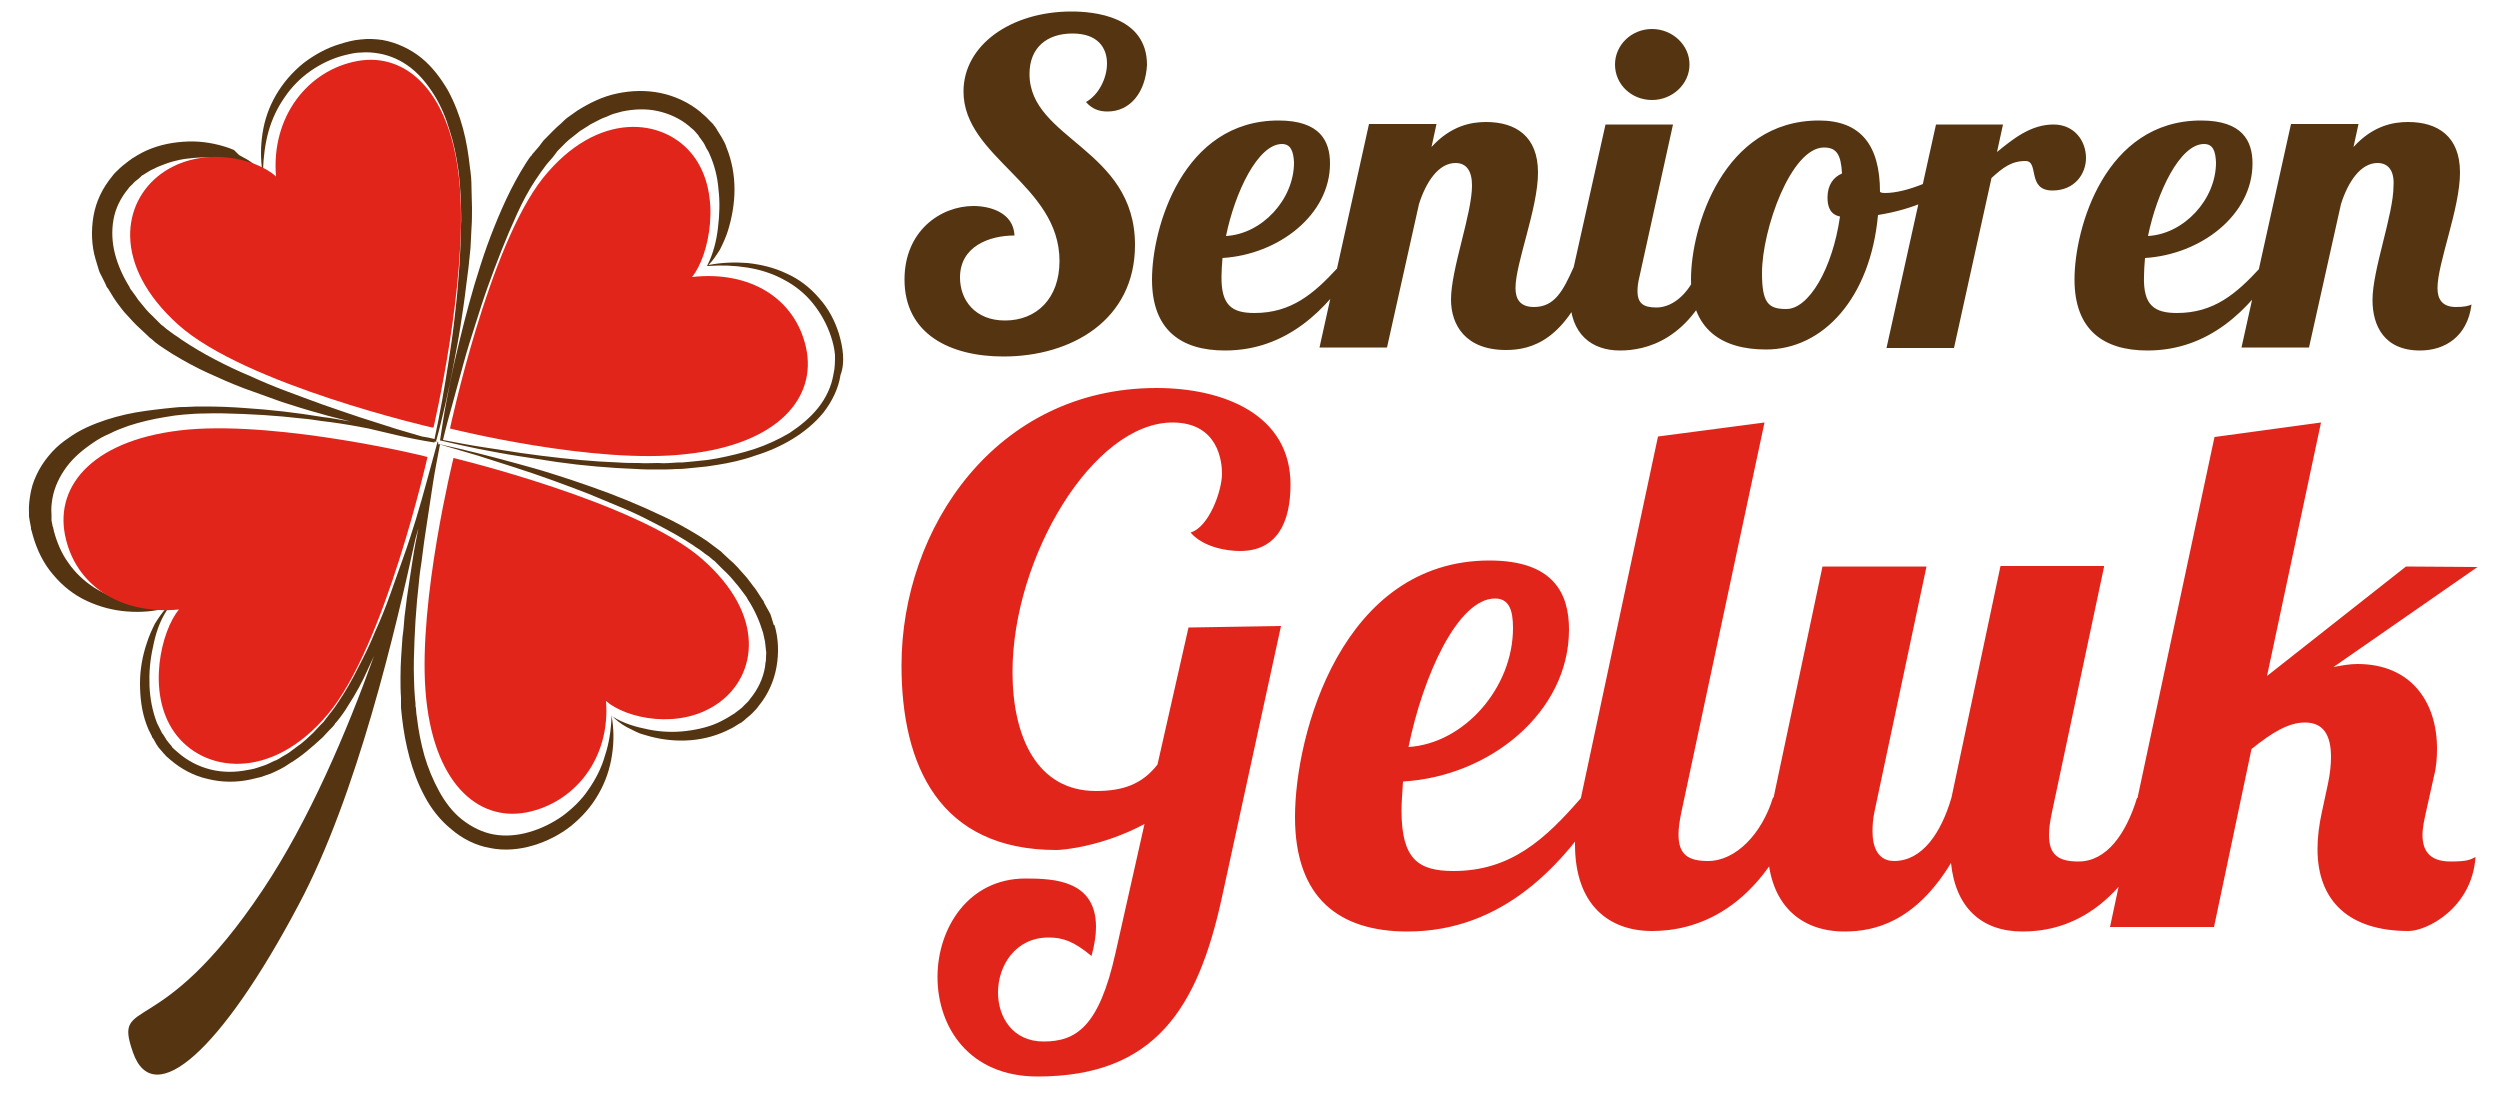
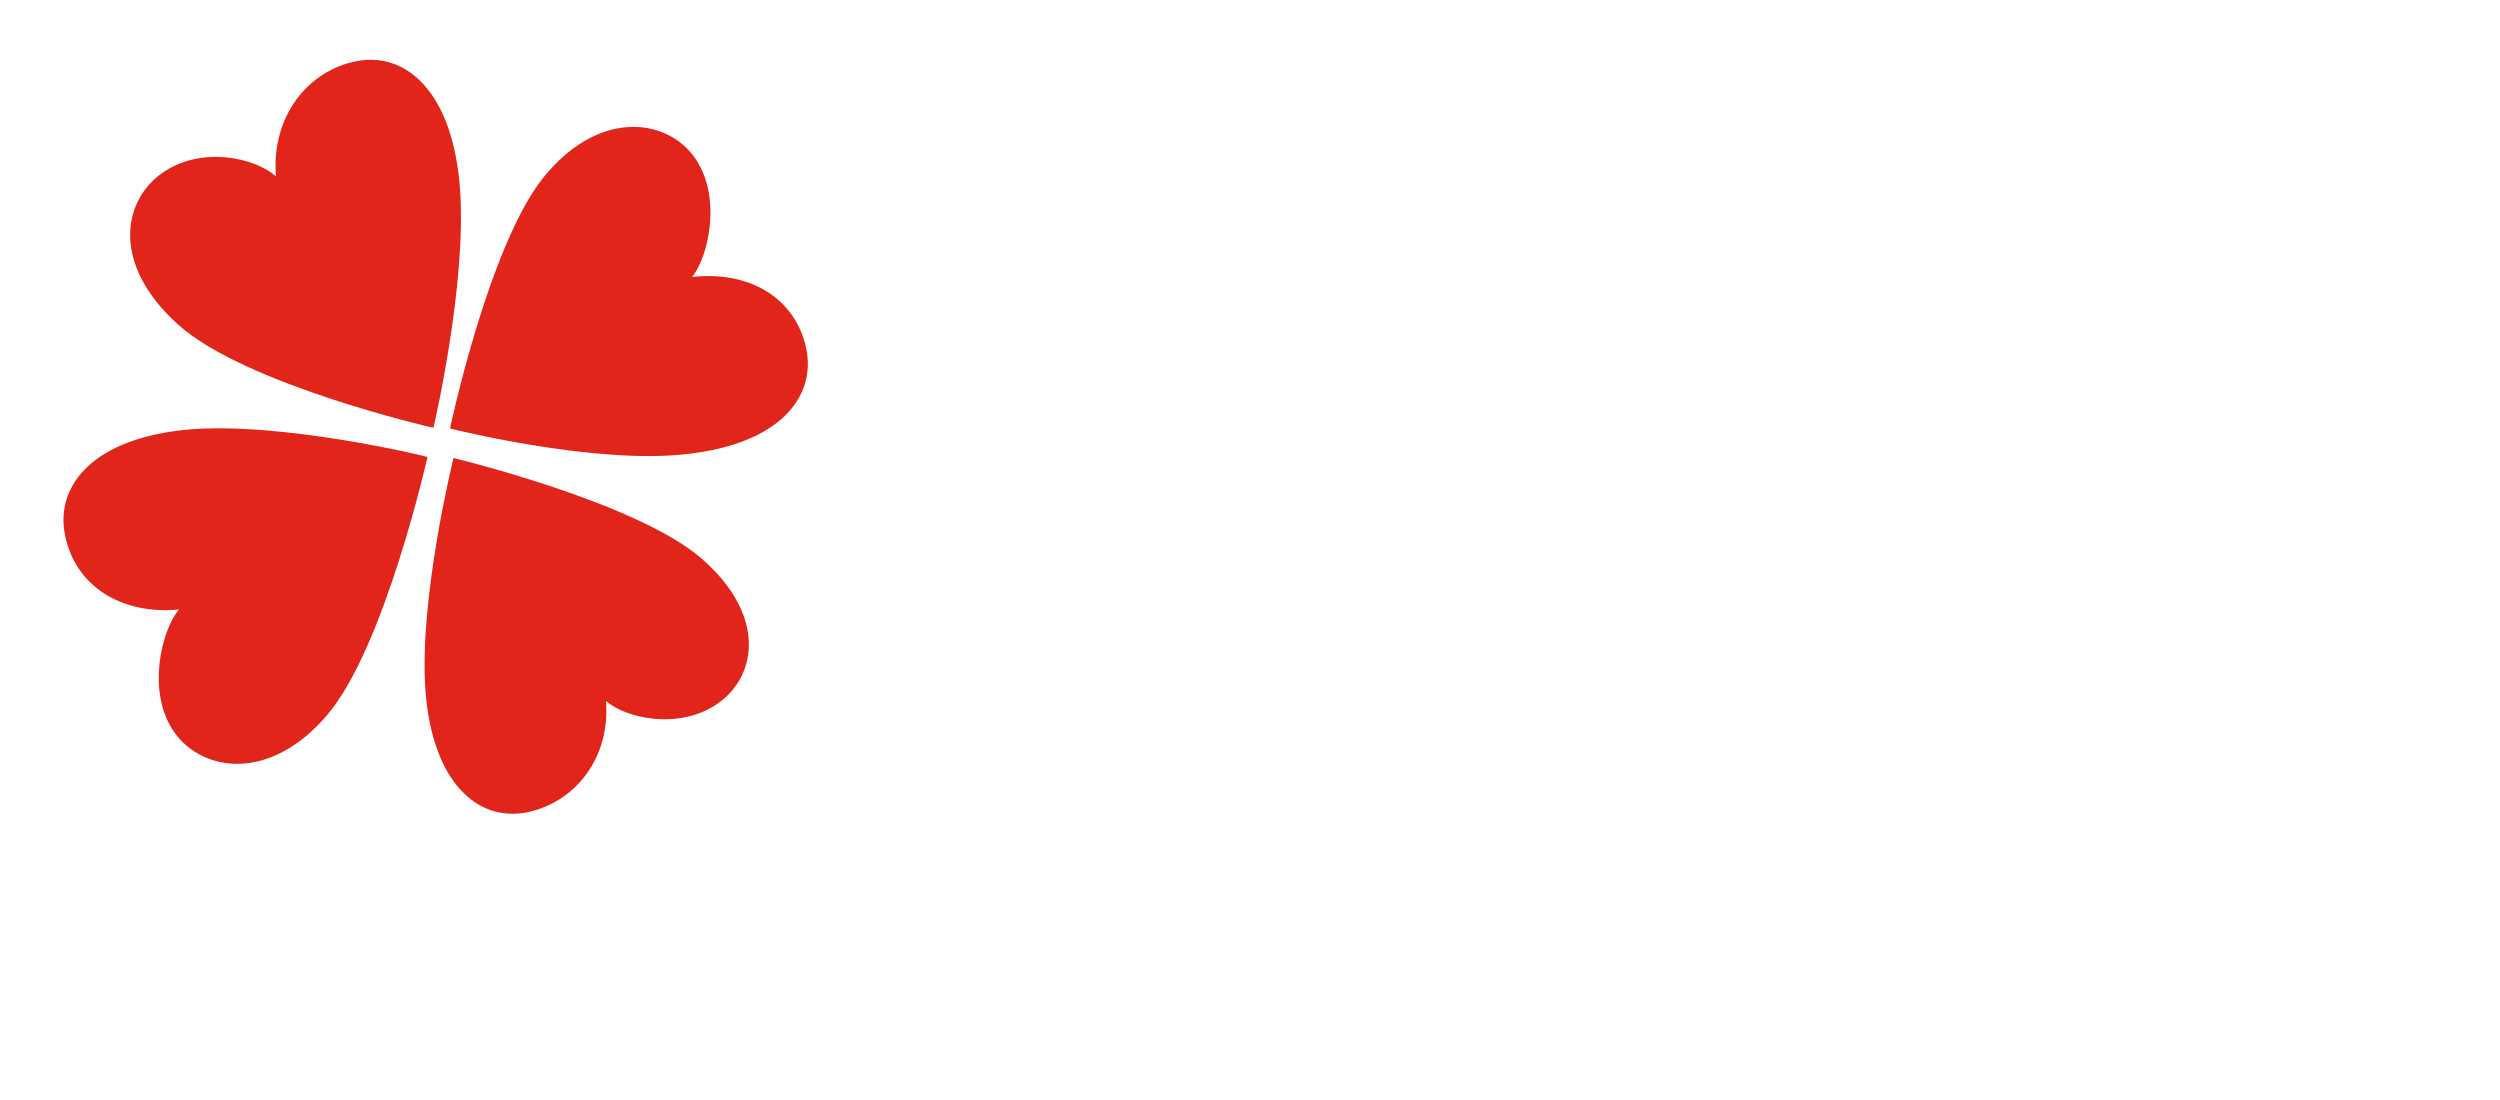
<svg xmlns="http://www.w3.org/2000/svg" version="1.1" id="svg_logo" viewBox="0 0 500 220" width="500" height="220">
  <style type="text/css">
	.st0{fill:#553412;}
	.st1{fill:#E1251B;}
</style>
  <g transform="translate(-30,-35)" fill="#000000" stroke="none">
    <g id="klaver">
-       <path id="outline" class="st0" d="M198.6,105.9c-0.1-1.4-0.4-2.7-0.8-4.1c-0.8-2.6-2.1-5.1-4-7.2c-1.8-2.1-4-3.8-6.5-4.9   c-2.5-1.2-5.1-1.8-7.8-2.1c-2.6-0.2-5.2-0.1-7.8,0.4c0.9-0.9,1.6-2,2.3-3.1c0.6-1.2,1.2-2.5,1.6-3.8c0.8-2.6,1.3-5.4,1.3-8.2   c0-2.8-0.5-5.7-1.6-8.4c-0.2-0.7-0.6-1.4-1-2.1c-0.4-0.7-0.8-1.2-1.1-1.8l-0.3-0.4l-0.1-0.1c-0.1-0.2-0.1-0.1-0.1-0.1l0,0v-0.1   l-0.2-0.2l-0.8-0.8c-0.5-0.6-1.1-1-1.6-1.5c-2.3-1.9-5.1-3.2-8-3.8s-5.9-0.5-8.7,0.1c-2.9,0.6-5.5,1.9-7.9,3.4l-1.7,1.2   c-0.6,0.4-1.1,0.9-1.6,1.4c-1.1,0.9-2.1,2-3.1,3l-0.4,0.4c-0.1,0.1-0.2,0.3-0.3,0.4l-0.6,0.8l-1.3,1.5l-0.1,0.1V66l-0.1,0.1   l-0.2,0.2l-0.3,0.4l-0.6,0.9c-0.4,0.6-0.7,1.2-1.1,1.8c-1.4,2.4-2.6,4.8-3.7,7.3c-1.1,2.5-2.1,5-3,7.5c-0.9,2.5-1.7,5.1-2.5,7.7   c-1.5,5.1-2.8,10.3-4,15.5c-0.6,2.6-1.1,5.2-1.6,7.8c-0.5,2.6-0.9,5.3-1.3,7.9h0.1l0,0c2.6,0.6,5.2,1.2,7.7,1.7   c2.6,0.5,5.2,1,7.8,1.4s5.2,0.8,7.8,1.2l3.9,0.5l4,0.4l4,0.3c1.3,0.1,2.6,0.1,4,0.2c1.3,0.1,2.7,0.1,4,0.1s2.7,0,4-0.1   c0.7,0,1.3,0,2-0.1l2-0.2c0.7-0.1,1.3-0.1,2-0.2c0.7-0.1,1.3-0.2,2-0.3c2.6-0.4,5.3-1,7.8-1.9c2.6-0.8,5.1-1.9,7.4-3.3   c2.3-1.4,4.5-3.2,6.2-5.3c1.7-2.2,3-4.8,3.4-7.5C198.6,108.7,198.7,107.3,198.6,105.9z M196.7,109.8c-0.4,2.5-1.5,4.8-3.1,6.8   s-3.6,3.6-5.7,5c-2.2,1.3-4.6,2.4-7,3.2c-2.5,0.8-5,1.4-7.6,1.9c-0.6,0.1-1.3,0.2-1.9,0.3c-0.6,0.1-1.3,0.1-1.9,0.2l-2,0.2   c-0.7,0.1-1.3,0.1-2,0.1c-1.3,0.1-2.6,0.2-3.9,0.1c-1.3,0-2.6,0.1-3.9,0c-1.3,0-2.6,0-3.9-0.1l-3.9-0.2L146,127l-3.9-0.4   c-2.6-0.3-5.2-0.6-7.9-1c-2.6-0.4-5.2-0.8-7.8-1.2c-2.6-0.4-5.2-0.9-7.8-1.4c0.6-2.6,1.3-5.1,2-7.6c0.7-2.6,1.4-5.1,2.1-7.7   s1.5-5.1,2.3-7.6s1.6-5.1,2.5-7.6c1.8-5,3.7-9.9,5.9-14.7c1.1-2.4,2.3-4.7,3.7-6.8l1.1-1.6l1.1-1.5l1.3-1.5l0.6-0.8   c0.1-0.1,0.2-0.3,0.3-0.4l0.3-0.3c0.9-0.9,1.7-1.8,2.7-2.5c0.5-0.4,1-0.8,1.5-1.2l1.6-1c0.5-0.4,1.1-0.6,1.6-0.9   c0.6-0.3,1.1-0.6,1.7-0.8c0.6-0.2,1.1-0.5,1.7-0.7l1.8-0.5c2.4-0.5,4.8-0.6,7.1-0.1s4.5,1.5,6.3,3c0.4,0.4,0.9,0.7,1.3,1.2l0.6,0.7   l0.1,0.2l0,0l0,0l0,0l0.3,0.4c0.4,0.5,0.8,1.1,1,1.6s0.6,0.9,0.8,1.5c1,2.2,1.6,4.6,1.8,7.1c0.3,2.5,0.2,5.1-0.1,7.6   c-0.3,2.6-0.9,5.1-2.1,7.5l-0.1,0.2h0.2l0,0c2.6-0.2,5.3-0.1,7.8,0.3c2.6,0.4,5.1,1.2,7.3,2.4c2.3,1.2,4.3,2.8,5.9,4.8   c1.6,2,2.8,4.2,3.6,6.6c0.4,1.2,0.7,2.5,0.8,3.7C197,107.3,197,108.6,196.7,109.8z M184.6,159.5l-0.3-1c-0.1-0.3-0.2-0.7-0.4-1   l-0.5-0.9l-0.5-0.9l-0.2-0.5l-0.3-0.4l-1.1-1.7c-0.2-0.3-0.4-0.6-0.6-0.8l-0.6-0.8c-0.4-0.5-0.8-1.1-1.3-1.6   c-0.9-1-1.8-2.1-2.8-2.9l-1.4-1.3l-0.2-0.2l-0.1-0.1l0,0l-0.1-0.1l-0.4-0.3l-0.8-0.6c-0.5-0.4-1.1-0.8-1.6-1.2   c-0.6-0.4-1.1-0.7-1.7-1.1c-2.3-1.4-4.6-2.7-7-3.8c-4.8-2.3-9.7-4.3-14.6-6c-2.5-0.9-5-1.7-7.5-2.5s-5-1.5-7.6-2.2   c-5.1-1.4-10.2-2.7-15.3-3.8v0.1l0,0h-0.1c0-0.1,0.1-0.3,0.1-0.4h-0.1v-0.1c-0.1,0-0.3-0.1-0.4-0.1c0.7-2.5,1.3-5,1.9-7.6   s1.1-5.1,1.6-7.7s1-5.2,1.4-7.8c0.4-2.6,0.8-5.2,1.1-7.8c0.2-1.3,0.3-2.6,0.5-3.9l0.4-3.9l0.2-4c0.1-1.3,0.1-2.7,0.1-4   s-0.1-2.6-0.1-4s-0.1-2.7-0.3-4c-0.3-2.7-0.7-5.3-1.4-7.9c-0.7-2.6-1.7-5.2-3-7.6c-1.4-2.4-3.1-4.7-5.3-6.5c-2.2-1.8-5-3.1-7.8-3.6   c-1.4-0.2-2.9-0.3-4.4-0.1c-1.4,0.1-2.8,0.5-4.1,0.9c-2.7,0.8-5.2,2.2-7.4,3.9c-2.2,1.8-4,3.9-5.4,6.3c-1.4,2.4-2.3,5-2.7,7.7   c-0.4,2.6-0.4,5.2,0,7.8c-0.8-1-1.8-1.8-2.9-2.5c-0.6-0.3-1.2-0.7-1.8-1l-1-1l-1-0.4c-2.6-0.9-5.4-1.4-8.2-1.3   c-2.8,0.1-5.6,0.6-8.3,1.8c-0.7,0.3-1.4,0.7-1.9,1l-0.8,0.5l-0.2,0.1l-0.1,0.1c-0.2,0.1-0.1,0-0.1,0.1l0,0L56,67l-0.4,0.3   c-0.6,0.5-1.2,0.9-1.7,1.4s-1.1,1-1.5,1.6c-1.9,2.3-3.2,5-3.7,7.9s-0.4,5.9,0.4,8.6c0.1,0.4,0.2,0.7,0.3,1l0.3,1   c0.1,0.3,0.2,0.7,0.4,1l0.5,1l0.5,1l0.2,0.5c0.1,0.2,0.2,0.3,0.3,0.4l1.1,1.8c0.2,0.3,0.4,0.6,0.6,0.9l0.6,0.8   c0.4,0.5,0.8,1.1,1.3,1.6c0.9,1,1.9,2.1,2.9,3l1.4,1.3l0.2,0.2l0,0l0.1,0.1l0,0l0.1,0.1l0.4,0.3l0.8,0.7c0.5,0.4,1.1,0.8,1.7,1.2   c0.6,0.4,1.1,0.7,1.7,1.1c2.3,1.4,4.7,2.7,7.1,3.8c2.4,1.1,4.9,2.2,7.3,3.1c2.5,0.9,5,1.8,7.5,2.7c2.5,0.8,5,1.6,7.6,2.3   c2,0.6,4.1,1.1,6.1,1.6c-1.9-0.3-3.7-0.7-5.6-0.9c-1.3-0.2-2.6-0.4-3.9-0.6l-3.9-0.5l-3.9-0.4c-1.3-0.1-2.6-0.2-3.9-0.3   c-2.6-0.2-5.3-0.3-7.9-0.3c-1.3,0-2.6,0-4,0.1c-0.7,0-1.3,0-2,0.1s-1.3,0.1-2,0.2c-2.6,0.3-5.3,0.6-7.9,1.2   c-2.6,0.6-5.2,1.4-7.8,2.6c-1.3,0.6-2.5,1.3-3.6,2.1c-1.2,0.8-2.3,1.7-3.3,2.8c-1,1.1-1.9,2.3-2.6,3.6c-0.7,1.3-1.3,2.7-1.6,4.2   s-0.5,3-0.4,4.5v0.6l0.1,0.6l0.1,0.6l0.1,0.5l0.1,0.5v0.2v0.1l0.1,0.3l0.3,1.1c0.8,2.8,2.1,5.5,4,7.7c1.9,2.3,4.2,4.1,6.8,5.3   s5.3,1.9,8.1,2.1c2.7,0.2,5.3,0,7.8-0.7c-0.9,0.9-1.6,2-2.3,3.1c-0.6,1.2-1.2,2.5-1.6,3.8c-0.9,2.6-1.4,5.4-1.4,8.1   c0,2.8,0.3,5.6,1.3,8.3c0.1,0.2,0.1,0.3,0.2,0.5l0.2,0.5l0.5,1c0.1,0.2,0.2,0.3,0.2,0.5l0.3,0.4l0.5,0.9l0.1,0.2l0.1,0.1l0,0   c0.1,0.1,0,0.1,0.1,0.1v0.1l0.3,0.4l0.7,0.8c0.2,0.3,0.5,0.5,0.7,0.8l0.8,0.7c2.2,1.9,4.8,3.3,7.6,3.9c2.8,0.7,5.7,0.7,8.5,0.1   c0.7-0.2,1.4-0.3,2.1-0.5l2-0.7c0.7-0.3,1.3-0.6,1.9-0.9c0.3-0.2,0.6-0.3,0.9-0.5l0.9-0.6c2.4-1.4,4.5-3.3,6.6-5.2l1.4-1.5l0.7-0.7   l0.3-0.4l0.1-0.1v-0.1l0.1-0.1l0.2-0.2c0.9-1.1,1.7-2.2,2.4-3.4c1.5-2.3,2.8-4.7,3.9-7.2c0.4-0.9,0.8-1.7,1.2-2.6   c-5.5,15.3-13,32.9-22.2,46.7c-20.8,31.2-30.1,20.9-26,32.6c4.1,11.7,17.7-0.4,33.1-29.5c11.7-21.9,19.5-55.4,23.4-73.3   c0.2-0.7,0.4-1.4,0.6-2.1c-0.4,2-0.8,3.9-1.1,5.9c-0.2,1.3-0.4,2.6-0.6,3.9l-0.6,4l-0.5,4c-0.1,1.3-0.2,2.7-0.4,4   c-0.2,2.7-0.4,5.3-0.4,8.1c0,1.4,0,2.7,0.1,4v1v0.2v0.2v0.1v0.5c0.1,0.7,0.1,1.4,0.2,2c0.3,2.7,0.8,5.4,1.5,8s1.7,5.3,3,7.7   c1.3,2.5,3.1,4.8,5.3,6.6c2.2,1.9,4.9,3.3,7.8,3.8c2.9,0.6,5.9,0.3,8.6-0.5s5.3-2.1,7.6-3.9c2.2-1.8,4.1-3.9,5.5-6.4   c1.4-2.4,2.3-5.1,2.7-7.8c0.4-2.6,0.4-5.3-0.1-7.9c0.9,0.9,1.9,1.7,3,2.3c0.6,0.3,1.2,0.6,1.8,0.9l0.9,0.4l1,0.3   c2.6,0.8,5.3,1.2,8.1,1.1c2.8-0.1,5.5-0.7,8.1-1.9c0.6-0.3,1.3-0.6,1.9-1l0.8-0.5l0.2-0.1l0.2-0.1l0.1-0.1l0.4-0.3   c0.5-0.5,1.1-0.9,1.6-1.4s1-1,1.4-1.6c1.8-2.2,3-4.9,3.5-7.7s0.4-5.7-0.4-8.4C184.8,160.2,184.7,159.9,184.6,159.5z M94.5,115.9   c-2.5-0.9-4.9-1.8-7.3-2.7c-2.4-0.9-4.8-1.9-7.2-3c-2.4-1-4.7-2.1-7-3.3c-2.3-1.2-4.5-2.5-6.6-3.9c-0.5-0.4-1-0.7-1.6-1.1   c-0.5-0.4-1-0.7-1.5-1.1l-0.7-0.6l-0.4-0.3l-0.1-0.1l0,0l0,0l0,0l-0.2-0.2l-1.4-1.4c-1-0.9-1.7-1.8-2.5-2.8c-0.4-0.4-0.7-1-1.1-1.5   l-0.5-0.7c-0.2-0.2-0.4-0.5-0.5-0.8c-1.3-2.1-2.3-4.3-2.9-6.6c-0.6-2.3-0.7-4.7-0.3-6.9c0.4-2.3,1.5-4.4,2.9-6.1   c0.3-0.5,0.8-0.8,1.2-1.3c0.4-0.4,0.9-0.7,1.3-1.1l0.3-0.3l0,0l0,0l0,0l0,0l0.2-0.1l0.8-0.5c0.6-0.4,1-0.6,1.5-0.8   c0.5-0.3,1.1-0.5,1.6-0.7c0.3-0.1,0.5-0.2,0.8-0.3l0.9-0.3c1.1-0.3,2.3-0.6,3.5-0.7c2.4-0.3,4.9-0.3,7.4,0.1s5,1,7.3,2.3l0.2,0.1   V69l0,0c0.1-2.6,0.4-5.2,1.1-7.7s1.8-4.8,3.2-6.8c1.4-2.1,3.2-3.9,5.2-5.3c2-1.4,4.3-2.5,6.6-3.1c1.2-0.3,2.4-0.6,3.6-0.6   c1.1-0.1,2.4,0,3.5,0.2c2.3,0.4,4.5,1.4,6.4,2.9s3.4,3.4,4.7,5.5c1.3,2.1,2.3,4.5,3,6.9c0.8,2.4,1.3,4.9,1.7,7.5   c0.2,1.3,0.3,2.6,0.4,3.8c0.1,1.3,0.2,2.6,0.2,3.9s0.1,2.6,0,3.9l-0.1,3.9l-0.2,3.9c-0.1,1.3-0.2,2.6-0.3,3.9   c-0.2,2.6-0.5,5.2-0.8,7.8c-0.3,2.6-0.7,5.2-1.1,7.8c-0.8,5.2-1.7,10.3-2.8,15.4c-0.8-0.2-1.7-0.4-2.5-0.5c-1.7-0.5-3.4-1-5.1-1.5   c-2.5-0.8-5-1.6-7.5-2.4C99.5,117.6,97,116.8,94.5,115.9z M40.5,139.8L40.5,139.8L40.5,139.8L40.5,139.8z M113.2,138.8   c-0.8,2.6-1.6,5.1-2.5,7.6s-1.8,5.1-2.7,7.6c-0.9,2.5-1.9,5-3,7.4c-1,2.5-2.2,4.9-3.4,7.2c-1.2,2.4-2.5,4.7-4,6.9   c-0.7,1.1-1.5,2.1-2.3,3.1L95,179l-0.3,0.4l-0.7,0.7l-1.4,1.5l-1.4,1.3l-0.7,0.6c-0.2,0.2-0.5,0.4-0.8,0.6l-1.6,1.2   c-0.5,0.4-1.1,0.7-1.6,1l-0.8,0.5c-0.3,0.2-0.6,0.3-0.9,0.4c-0.6,0.3-1.2,0.6-1.7,0.8l-1.8,0.6c-0.6,0.2-1.2,0.3-1.8,0.4   c-2.5,0.5-5,0.5-7.4-0.1s-4.7-1.8-6.5-3.4l-0.7-0.6c-0.2-0.2-0.5-0.4-0.6-0.7l-0.6-0.7l-0.3-0.4l0,0l0,0l-0.1-0.1l-0.1-0.2   l-0.5-0.8l-0.3-0.4c-0.1-0.1-0.1-0.3-0.2-0.4l-0.4-0.8l-0.2-0.4c-0.1-0.1-0.1-0.3-0.2-0.4c-0.9-2.3-1.4-4.9-1.5-7.4   c-0.1-2.6,0.1-5.2,0.7-7.8c0.5-2.6,1.3-5.1,2.8-7.4l0.1-0.2h-0.2l0,0c-2.7-0.2-5.2-0.6-7.7-1.3c-2.4-0.7-4.7-1.7-6.8-3   c-2-1.3-3.8-3-5.1-4.9c-1.4-1.9-2.3-4.1-2.9-6.3l-0.2-0.9l-0.1-0.2v-0.1l0,0l0,0l-0.1-0.5l-0.1-0.5v-0.4v-0.4v-0.4   c-0.1-1.1,0-2.2,0.2-3.3c0.4-2.2,1.4-4.3,2.8-6.2c1.4-1.9,3.3-3.5,5.4-4.9c1-0.7,2.1-1.3,3.3-1.8c1.1-0.6,2.3-1,3.6-1.5   c2.4-0.8,5-1.4,7.5-1.8c0.6-0.1,1.3-0.2,1.9-0.3c0.6-0.1,1.3-0.1,1.9-0.2c1.3-0.1,2.6-0.2,3.9-0.2c2.6-0.1,5.2,0,7.9,0.1   c1.3,0.1,2.6,0.1,3.9,0.2l3.9,0.3l3.9,0.4c1.3,0.1,2.6,0.3,3.9,0.5c2.6,0.3,5.2,0.7,7.8,1.2c0.5,0.1,1,0.2,1.6,0.3   c1.8,0.4,3.7,0.9,5.5,1.3c2.6,0.6,5.1,1.1,7.7,1.5v-0.2c0.2,0,0.4,0.1,0.6,0.1c-0.7,2.6-1.4,5.1-2.1,7.7   C114.7,133.6,114,136.2,113.2,138.8z M183.2,166.6c0,0.3,0,0.6-0.1,0.9l-0.1,0.9c-0.4,2.4-1.5,4.6-3,6.4c-0.3,0.5-0.8,0.9-1.2,1.3   c-0.4,0.5-0.9,0.8-1.4,1.2l-0.4,0.3l-0.1,0.1l0,0l-0.2,0.1l-0.8,0.5c-0.6,0.4-1.1,0.6-1.6,0.9c-2.1,1.1-4.6,1.7-7.1,2   s-5,0.2-7.5-0.3s-5-1.2-7.2-2.6l-0.2-0.1v0.2l0,0c-0.1,2.7-0.5,5.3-1.3,7.7c-0.7,2.5-1.9,4.8-3.3,6.8c-1.4,2.1-3.2,3.8-5.2,5.3   c-2,1.4-4.2,2.5-6.6,3.2c-2.4,0.7-4.8,0.9-7.1,0.5s-4.5-1.5-6.4-3s-3.4-3.5-4.6-5.7s-2.2-4.6-2.9-7c-0.7-2.5-1.2-5-1.5-7.6   c-0.1-0.6-0.2-1.3-0.2-1.9l-0.1-0.5v-0.1l0,0V176v-0.3l-0.1-1c-0.1-1.3-0.2-2.7-0.2-3.9c-0.1-2.6,0-5.2,0.1-7.8l0.2-3.9l0.3-3.9   l0.4-3.9c0.1-1.3,0.3-2.6,0.5-3.9c0.3-2.6,0.7-5.3,1.1-7.9c0.4-2.6,0.8-5.2,1.2-7.9c0.4-2.6,0.9-5.1,1.4-7.7c2.5,0.7,5,1.5,7.5,2.2   c2.5,0.8,5,1.6,7.5,2.4c5,1.6,9.9,3.4,14.8,5.3c2.4,1,4.8,2,7.2,3s4.7,2.2,7,3.4s4.6,2.5,6.7,3.9c0.5,0.4,1.1,0.7,1.6,1.1   c0.5,0.4,1,0.8,1.5,1.1l0.7,0.6l0.4,0.3l0.1,0.1l0.2,0.2l1.4,1.4c1,0.9,1.8,1.8,2.6,2.8c0.4,0.4,0.8,1,1.2,1.5l0.6,0.8   c0.2,0.3,0.4,0.5,0.5,0.8c1.4,2.1,2.4,4.4,3.1,6.7l0.4,1.8l0.2,1.8C183.3,165.4,183.2,166,183.2,166.6z" />
      <path id="bladeren" class="st1" d="M116.4,120.5c0,0-37.5-8.6-50.8-20.6C52.4,88,54.4,75.4,62.3,69.7s18.9-3.1,22.9,0.6   c-1-12,6.4-21.3,16.3-23.1s19.1,6.4,20.5,25.6s-5.3,47.7-5.3,47.7 M120,120.7c0,0,7.7-36.4,18.6-50.1c10.9-13.6,24.3-12.1,30.1-4.4   s3.1,20.1-0.3,24.2c11.5-1.3,20.6,4.2,22.8,14.1s-5.4,19.3-23.8,21.3C149,128,120,120.7,120,120.7 M120.7,126.6   c0,0,36.6,8.8,49.6,20.1s11.1,23.4,3.4,28.9c-7.7,5.5-18.5,3.1-22.5-0.4c0.9,11.4-6.2,20.4-16,22.3c-9.7,1.8-18.7-6-20.1-24.3   C113.7,154.9,120.7,126.6,120.7,126.6 M115.5,126.4c0,0-8.5,37.8-19.9,51.4s-25,11.7-30.7,3.7s-2.6-20.5,0.9-24.6   C54.1,158,45,152.1,43,142s5.9-19.4,24.7-21.1C86.5,119.3,115.5,126.3,115.5,126.4" />
    </g>
-     <path id="geluk" class="st1" d="M286.2,160.2l-11.8,54.2c-4.8,22.1-13.3,35.9-36.9,35.9c-13.7,0-20-9.9-20-19.9  c0-9.8,6.2-19.7,17.6-19.7c5.8,0,14.1,0.4,14.1,9.7c0,1.6-0.3,3.6-0.9,5.8c-3.6-3-5.8-3.7-8.6-3.7c-6.6,0-10.1,5.6-10.1,11  c0,5,3,9.8,9.1,9.8c6.5,0,11.1-2.9,14.4-17.7l5.8-25.8c-8.4,4.5-16.3,5.2-17.6,5.2c-23.5,0-31-17-31-36.9c0-27.5,18.9-55.5,51-55.5  c13.4,0,26.8,5.3,26.8,19.3c0,7.6-2.7,13.3-10.1,13.3c-2.3,0-7.2-0.6-9.9-3.7c3.6-1,6.3-8.2,6.3-11.8c0-2.3-0.7-10.2-9.9-10.2  c-15.9,0-32,27-32,49.9c0,12.8,4.8,23.8,16.7,23.8c5.3,0,9.2-1.3,12.3-5.3l6.2-27.4L286.2,160.2z M320.7,209.2  c11.4,0,18.3-6.3,25.5-14.6h4.9c-8.2,13.3-20.5,26.7-39.6,26.7c-13.6,0-22.5-6.6-22.5-22.9c0-16.6,9.4-51.3,38.9-51.3  c12.8,0,15.9,6.6,15.9,13.8c0,16.6-15.9,29.4-33.2,30.4c-0.1,2-0.3,4-0.3,5.8C310.3,206.9,313.7,209.2,320.7,209.2z M329,154.7  c-7.4,0-14.4,15.4-17.3,29.7c11.1-0.7,20.9-11.8,20.9-23.8C332.6,157,331.8,154.7,329,154.7z M382.9,119.5l-16.6,77.8  c-0.4,1.9-0.6,3.3-0.6,4.6c0,4,1.9,5.3,5.9,5.3c5.6,0,10.8-5.5,13-12.7h6.1c-8.2,23.5-22.5,26.7-30.3,26.7  c-8.6,0-15.4-5.2-15.4-17.3c0-2.7,0.4-5.9,1.2-9.4l15.4-72.2L382.9,119.5z M450.8,148.4l-10.4,49c-0.4,1.9-0.6,3.3-0.6,4.6  c0,4,1.9,5.3,5.9,5.3c5.6,0,9.5-5.5,11.7-12.7h6.1c-8.2,23.5-21.2,26.7-29,26.7c-8.2,0-13.4-4.8-14.3-13.7  c-7.2,11.8-15.3,13.7-21.3,13.7c-8.6,0-15.4-5.2-15.4-17.3c0-2.7,0.4-5.9,1.2-9.4l9.8-46.3h20.8l-10.4,49c-0.3,1.4-0.4,2.7-0.4,4  c0,3.3,1.2,5.9,4.3,5.9c5.6,0,9.4-5.5,11.5-12.7l9.8-46.3h20.7L450.8,148.4L450.8,148.4z M525.5,148.4l-28.8,20  c1.6-0.3,3.2-0.6,4.8-0.6c10.7,0,15.9,7.6,15.9,16.9c0,1.7-0.1,3.6-0.6,5.5l-1.6,7.2c-0.3,1.4-0.7,3-0.7,4.6c0,2.9,1.2,5.3,5.6,5.3  c3.5,0,4-0.4,5-0.9c-0.7,10.2-9.7,14.8-13.4,14.8c-11.8,0-18.2-5.9-18.2-16.4c0-2.3,0.3-4.8,0.9-7.5l1.2-5.6  c0.4-1.9,0.6-3.7,0.6-5.3c0-4.2-1.4-6.9-5.2-6.9c-3.3,0-6.6,2-10.7,5.3l-7.5,35.6H452l20.9-98l21.3-2.9l-10.8,50.7l27.8-21.9  L525.5,148.4L525.5,148.4z" />
-     <path id="Senioren" class="st0" d="M251.5,57.3c-1.7,0-3.1-0.5-4.3-1.9c2.5-1.4,4.2-4.7,4.2-7.7c0-3.1-1.8-6-6.9-6  c-5.1,0-8.6,2.8-8.6,8.1c0,13.1,21.1,14.9,21.1,34.2c0,15-12.7,22.3-26.3,22.3c-10.7,0-19.8-4.5-19.8-15.4c0-9.7,7.2-14.7,13.8-14.7  c3.3,0,8,1.3,8.2,5.9c-5.1,0-10.9,2.2-10.9,8.4c0,4.5,3,8.6,9,8.6c6.3,0,10.9-4.4,10.9-11.9c0-15.3-19.2-20.7-19.2-33.9  c0-9.3,9.5-16,21.6-16c4.4,0,15.1,0.9,15.1,10.7C259.1,53.4,256.1,57.3,251.5,57.3z M280.9,97.6c7.4,0,11.9-3.9,16.6-9h3.2  c-5.3,8.2-13.3,16.5-25.7,16.5c-8.8,0-14.6-4.1-14.6-14.2c0-10.3,6.1-31.8,25.3-31.8c8.3,0,10.3,4.1,10.3,8.6  c0,10.3-10.3,18.2-21.5,18.9c-0.1,1.3-0.2,2.5-0.2,3.6C274.2,96.1,276.4,97.6,280.9,97.6z M286.4,63.8c-4.8,0-9.4,9.6-11.2,18.4  c7.2-0.4,13.6-7.3,13.6-14.7C288.7,65.2,288.1,63.8,286.4,63.8z M321.1,67.6c-3.4,0-5.9,3.8-7.3,8.2l-6.4,28.7h-13.5l9.9-44.7h13.5  l-1,4.6c3.9-4.3,8-5,10.9-5c6,0,10.4,2.9,10.4,10.1s-4.5,18.1-4.5,23.1c0,2.2,0.9,3.8,3.7,3.8c4.1,0,5.8-3.2,7.9-7.9h3.9  c-5.2,14.7-12.4,16.5-17.4,16.5c-8.1,0-11-5-11-10.1c0-6.1,4.2-17.1,4.2-22.8C324.4,69.2,323.3,67.6,321.1,67.6z M364.6,59.9  l-6.7,30.4c-0.3,1.2-0.4,2.1-0.4,2.9c0,2.5,1.2,3.3,3.8,3.3c3.6,0,7-3.4,8.4-7.9h3.9c-5.3,14.6-14.6,16.5-19.6,16.5  c-5.6,0-10-3.2-10-10.7c0-1.7,0.3-3.7,0.7-5.8l6.4-28.7C351.1,59.9,364.6,59.9,364.6,59.9z M360.4,40.8c4.1,0,7.5,3.2,7.5,7.1  s-3.4,7.1-7.5,7.1s-7.4-3.1-7.4-7.1C353,44,356.3,40.8,360.4,40.8z M406,73.4c0.4,0.2,0.7,0.2,1,0.2c4.3,0,10.4-2.7,14.4-5.4  l0.8,2.4c-3.6,3.7-9.7,6.3-16.6,7.4c-1.5,16.5-10.9,26.9-22.4,26.9c-8.7,0-15-3.9-15-14.1c0-10.3,6.4-31.7,25.6-31.7  C402.1,59.1,406,64,406,73.4z M398,78.3c-2-0.4-2.5-2-2.5-3.8c0-2.5,1.2-4.1,2.9-4.8c-0.2-3.8-1.1-5.2-3.6-5.2  c-6.6,0-12.4,16.4-12.4,25.1c0,5.9,1.2,7.2,4.8,7.2C391.7,96.9,396.5,88.8,398,78.3z M430.6,59.9l-1.2,5.5c3.3-2.7,6.8-5.5,11.3-5.5  c4.2,0,6.5,3.3,6.5,6.7c0,3.1-2.2,6.5-6.7,6.5c-5.2,0-2.6-5.9-5.4-5.9s-4.5,1.3-6.8,3.4l-7.5,34h-13.5l9.9-44.7  C417.2,59.9,430.6,59.9,430.6,59.9z M465.4,97.6c7.4,0,11.9-3.9,16.6-9h3.2c-5.3,8.2-13.3,16.5-25.7,16.5c-8.8,0-14.6-4.1-14.6-14.2  c0-10.3,6.1-31.8,25.3-31.8c8.3,0,10.3,4.1,10.3,8.6c0,10.3-10.3,18.2-21.5,18.9c-0.1,1.3-0.2,2.5-0.2,3.6  C458.6,96.1,460.9,97.6,465.4,97.6z M470.8,63.8c-4.8,0-9.4,9.6-11.2,18.4c7.2-0.4,13.6-7.3,13.6-14.7  C473.1,65.2,472.6,63.8,470.8,63.8z M505.5,67.6c-3.4,0-5.9,3.8-7.3,8.2l-6.4,28.7h-13.5l9.9-44.7h13.5l-1,4.6c3.9-4.3,8-5,10.9-5  c6,0,10.4,2.9,10.4,10.1s-4.5,18.1-4.5,23.1c0,2.2,0.9,3.8,3.7,3.8c1.6,0,2.5-0.2,3.1-0.5c-0.8,6.4-5.3,9.2-10.3,9.2  c-7.2,0-9.5-5-9.5-10.1c0-6.1,4.2-17.1,4.2-22.8C508.9,69.2,507.7,67.6,505.5,67.6z" />
  </g>
</svg>